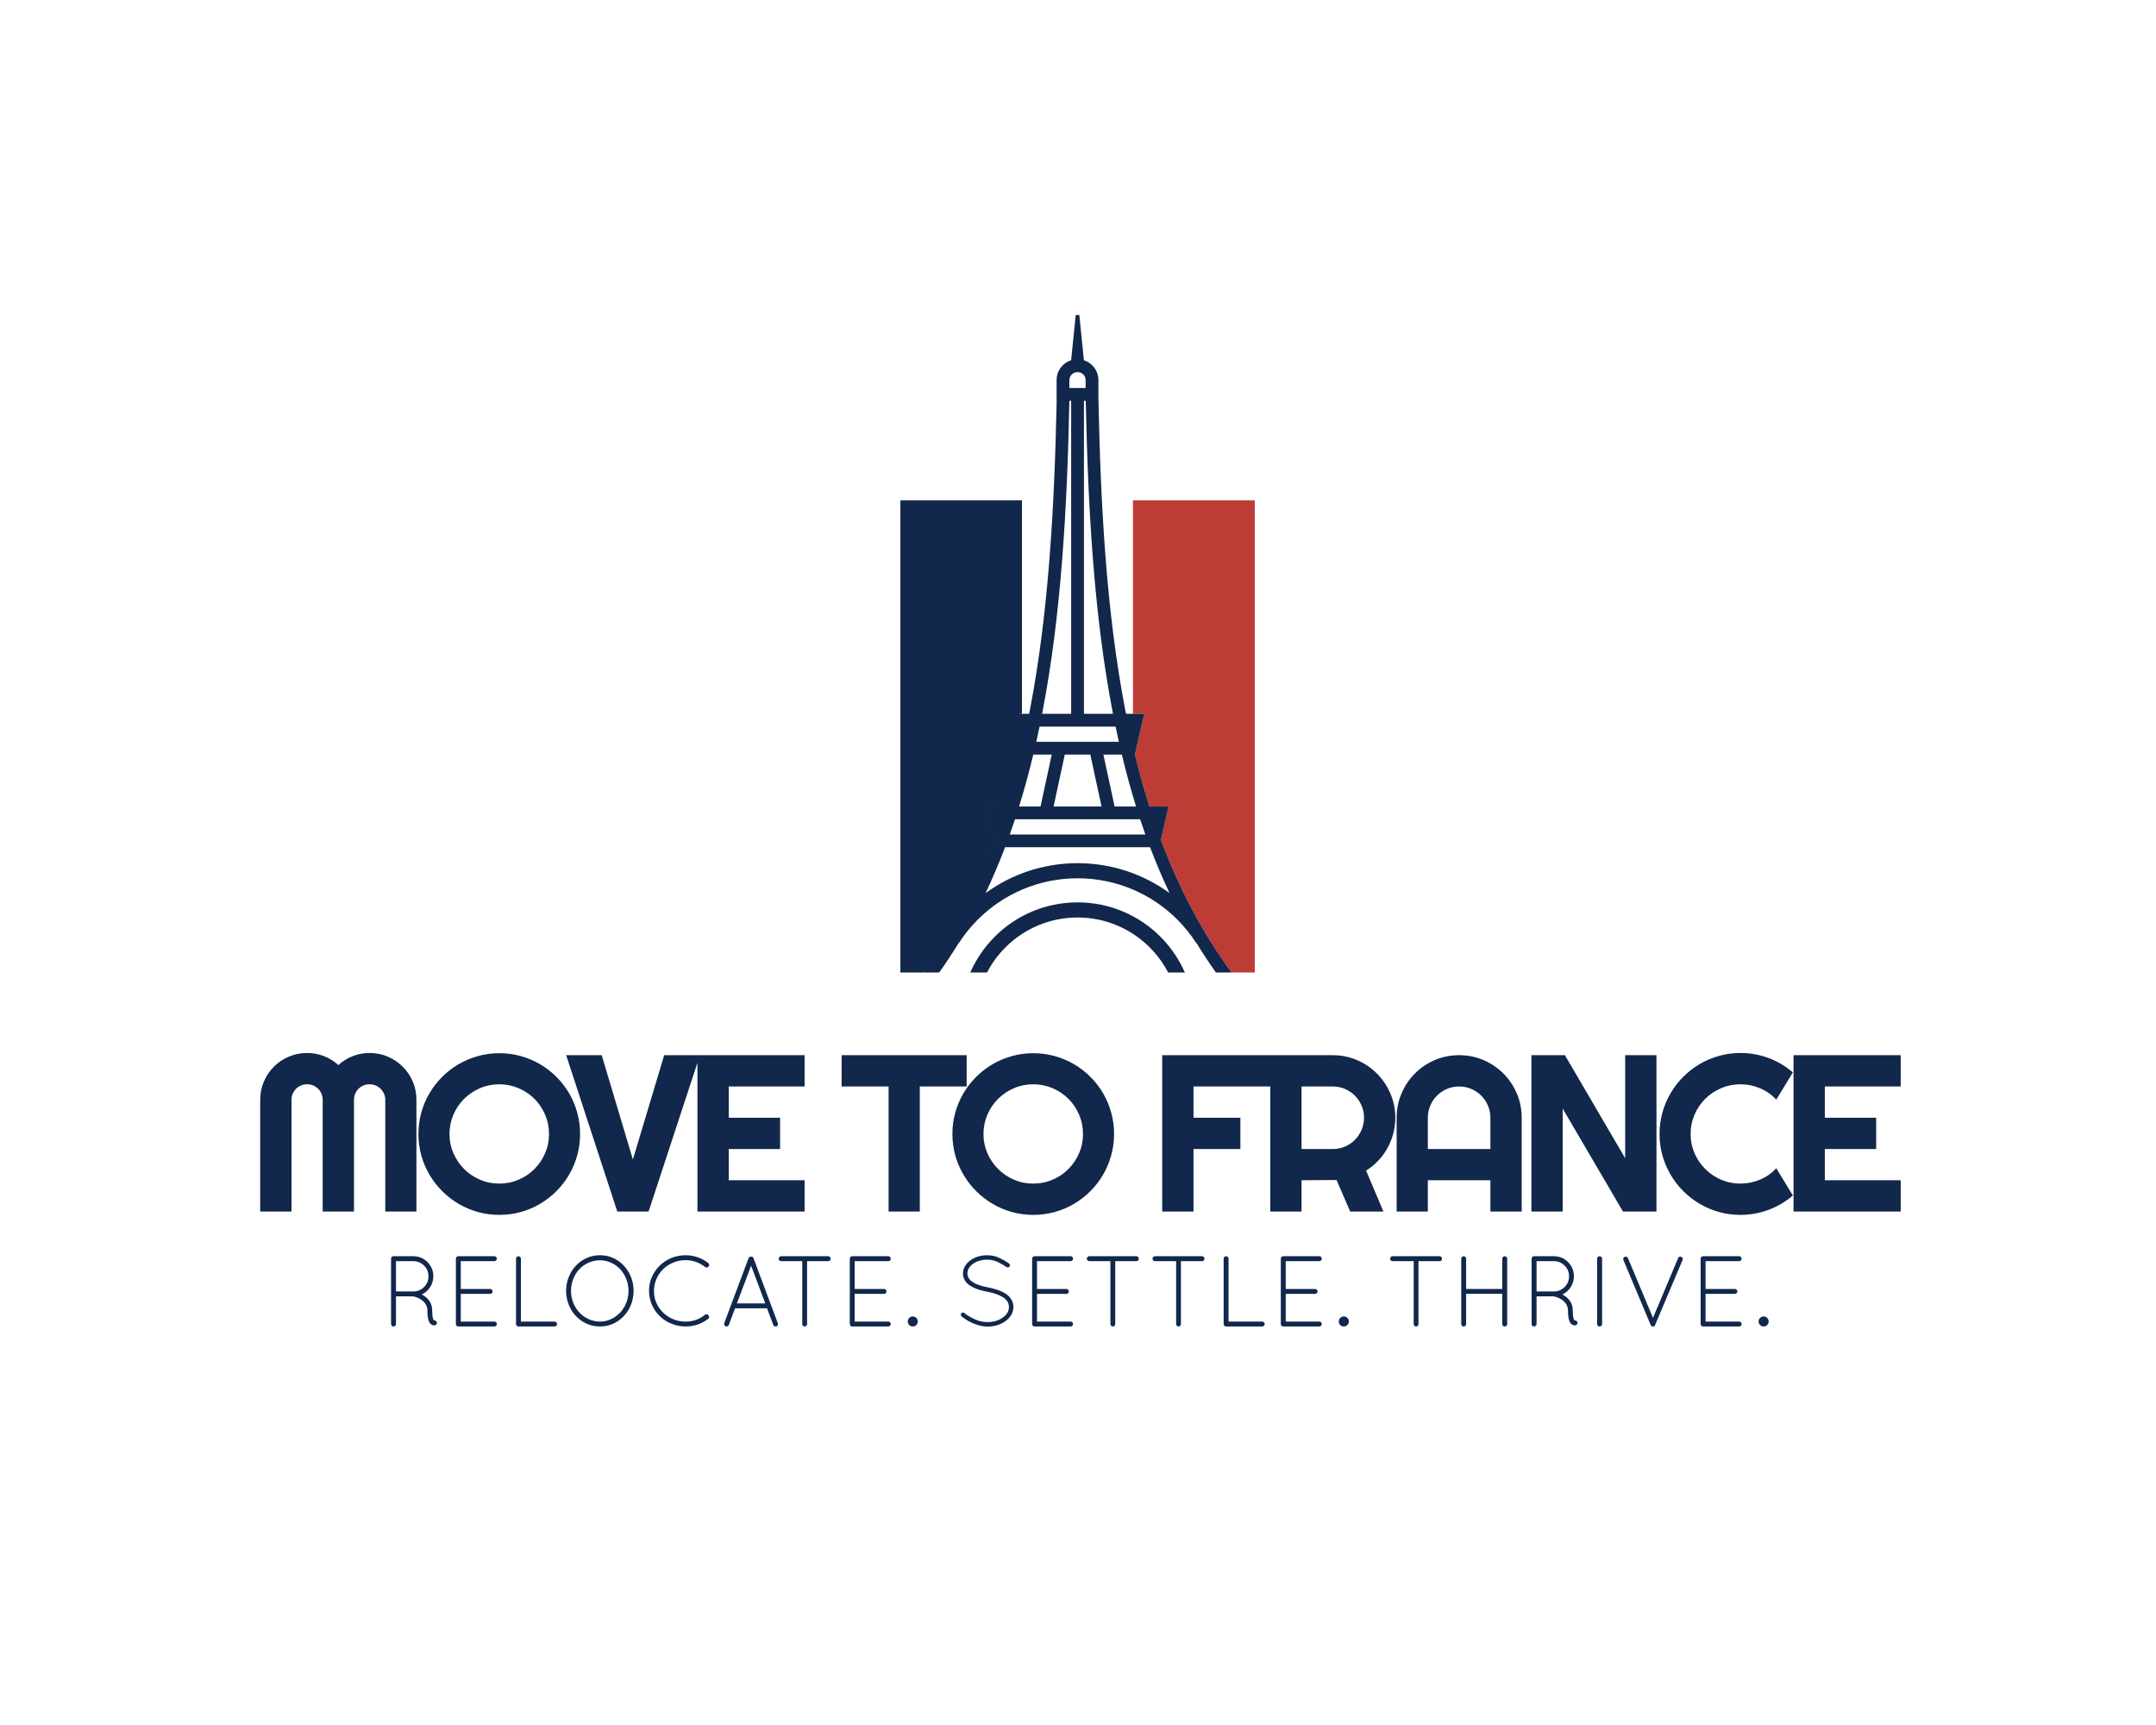
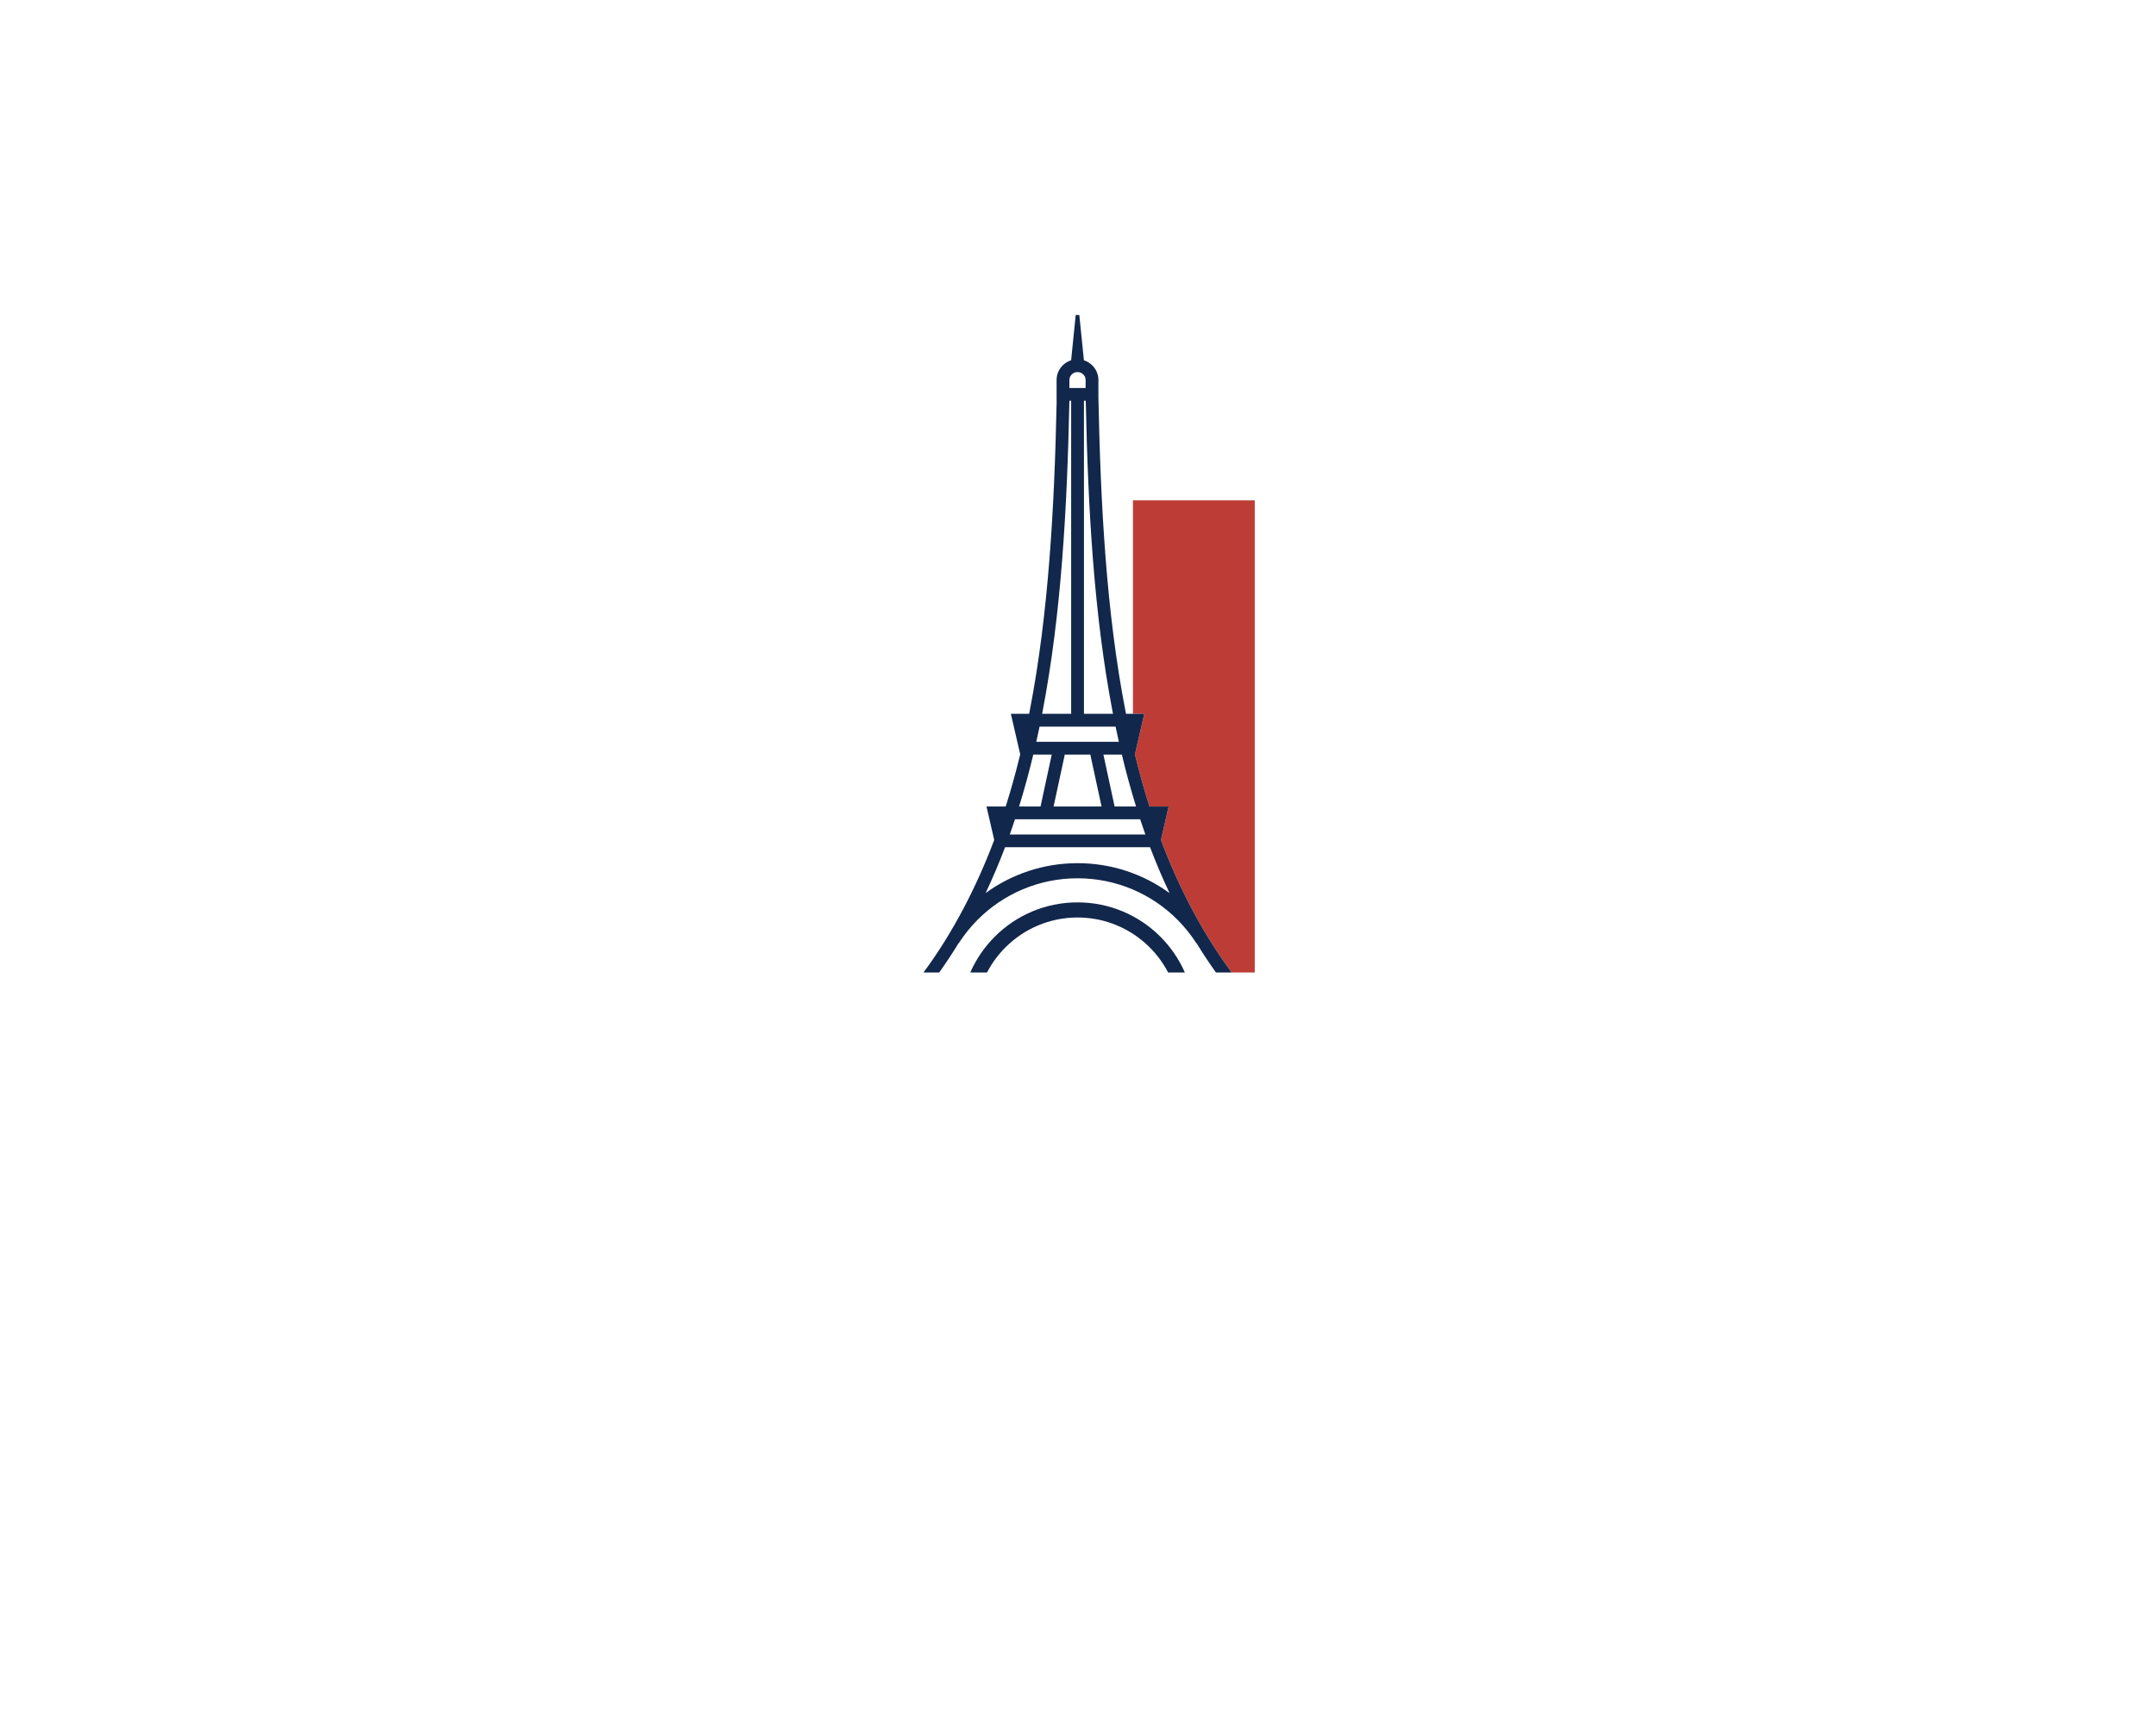
<svg xmlns="http://www.w3.org/2000/svg" version="1.1" width="1280" height="1024" viewBox="0 0 1280 1024" xml:space="preserve">
  <desc>Created with Fabric.js 5.3.0</desc>
  <defs> </defs>
  <g transform="matrix(1 0 0 1 640 512)" id="background-logo">
-     <rect style="stroke: none; stroke-width: 0; stroke-dasharray: none; stroke-linecap: butt; stroke-dashoffset: 0; stroke-linejoin: miter; stroke-miterlimit: 4; fill: rgb(255,255,255); fill-opacity: 0; fill-rule: nonzero; opacity: 1;" paint-order="stroke" x="-640" y="-512" rx="0" ry="0" width="1280" height="1024" />
-   </g>
+     </g>
  <g transform="matrix(1.921 0 0 1.921 639.746 382.139)" id="logo-logo">
    <g style="" paint-order="stroke">
      <g transform="matrix(0.395 0 0 -0.395 -35.973 28.645)">
-         <path style="stroke: none; stroke-width: 1; stroke-dasharray: none; stroke-linecap: butt; stroke-dashoffset: 0; stroke-linejoin: miter; stroke-miterlimit: 4; fill: rgb(17,39,75); fill-rule: nonzero; opacity: 1;" paint-order="stroke" transform=" translate(-42.577, 184.691)" d="M 0 0 L 90.142 0 L 90.142 -5.498 L 90.142 -10.006 L 90.142 -166.988 L 82.374 -167.584 L 89.319 -198.651 C 85.946 -212.513 82.176 -226.913 77.98 -240.207 L 62.844 -239.896 L 68.91 -265.634 C 55.389 -301.748 38.976 -339.222 13.067 -369.382 L -4.989 -369.382 L -4.989 0 Z" stroke-linecap="round" />
-       </g>
+         </g>
      <g transform="matrix(0.395 0 0 -0.395 35.939 28.645)">
        <path style="stroke: none; stroke-width: 1; stroke-dasharray: none; stroke-linecap: butt; stroke-dashoffset: 0; stroke-linejoin: miter; stroke-miterlimit: 4; fill: rgb(189,61,54); fill-rule: evenodd; opacity: 1;" paint-order="stroke" transform=" translate(-47.651, 184.691)" d="M 0 0 L 95.301 0 L 95.301 -369.382 L 77.244 -369.382 C 54.113 -338.229 35.433 -301.918 21.883 -265.662 L 27.893 -239.471 L 12.869 -239.471 C 8.646 -226.176 4.875 -212.598 1.53 -198.736 L 8.815 -166.988 L 0 -166.988 Z" stroke-linecap="round" />
      </g>
      <g transform="matrix(0.395 0 0 -0.395 -0 -0)">
        <path style="stroke: none; stroke-width: 1; stroke-dasharray: none; stroke-linecap: butt; stroke-dashoffset: 0; stroke-linejoin: miter; stroke-miterlimit: 4; fill: rgb(17,39,75); fill-rule: nonzero; opacity: 1;" paint-order="stroke" transform=" translate(1.421085e-14, -202.338)" d="M 0 0 C 25.285 0 48.188 -10.232 64.771 -26.815 C 72.794 -34.837 79.342 -44.361 83.962 -54.878 L 70.866 -54.878 C 67.067 -47.594 62.192 -40.932 56.409 -35.178 C 41.98 -20.749 22.025 -11.82 0 -11.82 C -22.025 -11.82 -41.981 -20.749 -56.409 -35.178 C -62.192 -40.932 -67.068 -47.594 -70.866 -54.878 L -83.963 -54.878 C -79.342 -44.361 -72.794 -34.837 -64.771 -26.815 C -48.218 -10.232 -25.313 0 0 0 M 29.735 137.509 L -29.735 137.509 C -30.586 133.541 -31.437 129.572 -32.315 125.604 L 32.314 125.604 C 31.407 129.572 30.558 133.541 29.735 137.509 M 4.989 147.516 L 27.723 147.516 L 27.496 148.649 C 12.813 224.873 8.163 307.701 6.406 392.4 L 4.989 392.4 Z M -27.723 147.516 L -5.018 147.516 L -5.018 392.4 L -6.406 392.4 C -8.164 307.701 -12.813 224.873 -27.524 148.649 Z M 48.954 65.027 L -48.954 65.027 C -50.287 61.03 -51.647 57.062 -53.036 53.122 L 53.036 53.122 C 51.618 57.062 50.258 61.03 48.954 65.027 M 56.721 43.144 L -56.722 43.144 C -61.37 30.898 -66.444 18.907 -71.972 7.257 C -51.789 21.969 -26.901 30.671 0 30.671 C 26.9 30.671 51.789 21.969 71.972 7.257 C 66.444 18.907 61.37 30.898 56.721 43.144 M -64.971 75.033 L -56.211 75.033 C -52.016 88.328 -48.246 101.906 -44.873 115.768 L -52.187 147.516 L -45.894 147.516 L -37.899 147.516 C -37.701 148.508 -37.503 149.528 -37.304 150.521 C -22.734 226.12 -18.113 308.297 -16.356 392.4 L -16.413 392.4 L -16.413 408.643 C -16.413 413.094 -14.57 417.146 -11.65 420.095 C -9.808 421.909 -7.568 423.298 -5.046 424.092 L -1.446 459.553 L 1.36 459.553 L 4.96 424.092 C 7.455 423.298 9.723 421.909 11.537 420.095 C 14.484 417.146 16.299 413.094 16.299 408.643 L 16.299 395.207 C 18 310.139 22.563 226.942 37.304 150.521 C 37.502 149.528 37.7 148.508 37.899 147.516 L 52.157 147.516 L 44.872 115.768 C 48.217 101.906 51.987 88.328 56.211 75.033 L 71.234 75.033 L 65.225 48.842 C 78.774 12.586 97.455 -23.726 120.586 -54.878 L 108.283 -54.878 C 102.926 -47.395 97.88 -39.713 93.062 -31.861 L 92.892 -31.861 C 88.61 -25.228 83.65 -19.077 78.095 -13.492 C 58.11 6.492 30.501 18.851 0 18.851 C -30.501 18.851 -58.11 6.492 -78.095 -13.492 C -83.65 -19.077 -88.64 -25.228 -92.92 -31.861 L -93.09 -31.861 C -97.881 -39.713 -102.926 -47.395 -108.284 -54.878 L -120.586 -54.878 C -97.54 -23.811 -78.747 12.699 -65.226 48.842 L -71.264 75.033 z M -28.971 75.033 L -20.211 115.626 L -34.64 115.626 C -37.956 101.821 -41.642 88.3 -45.751 75.033 Z M 18.765 75.033 L 9.978 115.626 L -10.007 115.626 L -18.766 75.033 z M 20.211 115.626 L 28.97 75.033 L 45.751 75.033 C 41.641 88.3 37.928 101.821 34.64 115.626 Z M -6.406 402.406 L 6.293 402.406 L 6.293 408.643 C 6.293 410.344 5.612 411.902 4.479 413.008 C 3.345 414.143 1.785 414.851 0.085 414.851 L -0.198 414.851 C -1.899 414.851 -3.458 414.143 -4.564 413.008 C -5.698 411.902 -6.406 410.344 -6.406 408.643 z" stroke-linecap="round" />
      </g>
    </g>
  </g>
  <g transform="matrix(1.921 0 0 1.921 641.454 673.13)" id="text-logo">
    <g style="" paint-order="stroke">
      <g transform="matrix(1 0 0 1 0 0)" id="text-logo-path-0">
-         <path style="stroke: none; stroke-width: 0; stroke-dasharray: none; stroke-linecap: butt; stroke-dashoffset: 0; stroke-linejoin: miter; stroke-miterlimit: 4; fill: rgb(17,39,75); fill-rule: nonzero; opacity: 1;" paint-order="stroke" transform=" translate(-257.64, 23.975)" d="M 52.42 -34.5 L 52.42 0 L 42.79 0 L 42.79 -34.5 Q 42.79 -35.51 42.4 -36.39 Q 42.01 -37.26 41.36 -37.92 Q 40.7 -38.58 39.82 -38.95 Q 38.95 -39.32 37.94 -39.32 L 37.94 -39.32 Q 36.93 -39.32 36.05 -38.95 Q 35.17 -38.58 34.52 -37.92 Q 33.86 -37.26 33.49 -36.39 Q 33.12 -35.51 33.12 -34.5 L 33.12 -34.5 L 33.12 0 L 23.45 0 L 23.45 -34.5 Q 23.45 -35.51 23.08 -36.39 Q 22.71 -37.26 22.05 -37.92 Q 21.39 -38.58 20.52 -38.95 Q 19.64 -39.32 18.63 -39.32 L 18.63 -39.32 Q 17.62 -39.32 16.74 -38.95 Q 15.87 -38.58 15.21 -37.92 Q 14.55 -37.26 14.18 -36.39 Q 13.81 -35.51 13.81 -34.5 L 13.81 -34.5 L 13.81 0 L 4.14 0 L 4.14 -34.5 Q 4.14 -37.5 5.27 -40.14 Q 6.4 -42.79 8.37 -44.76 Q 10.34 -46.73 12.99 -47.86 Q 15.63 -48.99 18.63 -48.99 L 18.63 -48.99 Q 21.33 -48.99 23.82 -48.03 Q 26.31 -47.07 28.3 -45.25 L 28.3 -45.25 Q 30.29 -47.07 32.76 -48.03 Q 35.24 -48.99 37.94 -48.99 L 37.94 -48.99 Q 40.94 -48.99 43.58 -47.86 Q 46.22 -46.73 48.2 -44.76 Q 50.17 -42.79 51.3 -40.14 Q 52.42 -37.5 52.42 -34.5 L 52.42 -34.5 Z M 103 -23.95 L 103 -23.95 Q 103 -20.52 102.11 -17.33 Q 101.22 -14.15 99.6 -11.37 Q 97.98 -8.59 95.69 -6.3 Q 93.4 -4.01 90.64 -2.38 Q 87.88 -0.74 84.68 0.15 Q 81.47 1.04 78.04 1.04 L 78.04 1.04 Q 74.6 1.04 71.42 0.15 Q 68.23 -0.74 65.45 -2.38 Q 62.67 -4.01 60.38 -6.3 Q 58.09 -8.59 56.46 -11.37 Q 54.82 -14.15 53.93 -17.33 Q 53.04 -20.52 53.04 -23.95 L 53.04 -23.95 Q 53.04 -27.39 53.93 -30.59 Q 54.82 -33.79 56.46 -36.56 Q 58.09 -39.32 60.38 -41.61 Q 62.67 -43.9 65.45 -45.52 Q 68.23 -47.13 71.42 -48.03 Q 74.6 -48.92 78.04 -48.92 L 78.04 -48.92 Q 81.47 -48.92 84.68 -48.03 Q 87.88 -47.13 90.64 -45.52 Q 93.4 -43.9 95.69 -41.61 Q 97.98 -39.32 99.6 -36.56 Q 101.22 -33.79 102.11 -30.59 Q 103 -27.39 103 -23.95 Z M 93.4 -23.95 L 93.4 -23.95 Q 93.4 -27.12 92.19 -29.93 Q 90.98 -32.75 88.9 -34.82 Q 86.83 -36.89 84.02 -38.1 Q 81.2 -39.32 78.04 -39.32 L 78.04 -39.32 Q 74.84 -39.32 72.04 -38.1 Q 69.24 -36.89 67.16 -34.82 Q 65.07 -32.75 63.85 -29.93 Q 62.64 -27.12 62.64 -23.95 L 62.64 -23.95 Q 62.64 -20.79 63.85 -18.01 Q 65.07 -15.23 67.16 -13.14 Q 69.24 -11.05 72.04 -9.84 Q 74.84 -8.63 78.04 -8.63 L 78.04 -8.63 Q 81.2 -8.63 84.02 -9.84 Q 86.83 -11.05 88.9 -13.14 Q 90.98 -15.23 92.19 -18.01 Q 93.4 -20.79 93.4 -23.95 Z M 128.99 -48.31 L 140.04 -48.31 L 124.17 0 L 114.5 0 L 98.7 -48.31 L 109.68 -48.31 L 119.32 -16.07 L 128.99 -48.31 Z M 172.39 -9.67 L 172.39 0 L 139.27 0 L 139.27 -48.31 L 172.39 -48.31 L 172.39 -38.64 L 148.94 -38.64 L 148.94 -28.97 L 164.81 -28.97 L 164.81 -19.31 L 148.94 -19.31 L 148.94 -9.67 L 172.39 -9.67 Z M 207.99 -38.64 L 207.99 0 L 198.35 0 L 198.35 -38.64 L 183.83 -38.64 L 183.83 -48.31 L 222.47 -48.31 L 222.47 -38.64 L 207.99 -38.64 Z M 268.03 -23.95 L 268.03 -23.95 Q 268.03 -20.52 267.14 -17.33 Q 266.25 -14.15 264.63 -11.37 Q 263.01 -8.59 260.72 -6.3 Q 258.43 -4.01 255.67 -2.38 Q 252.91 -0.74 249.71 0.15 Q 246.5 1.04 243.07 1.04 L 243.07 1.04 Q 239.63 1.04 236.45 0.15 Q 233.26 -0.74 230.48 -2.38 Q 227.7 -4.01 225.41 -6.3 Q 223.12 -8.59 221.49 -11.37 Q 219.85 -14.15 218.96 -17.33 Q 218.07 -20.52 218.07 -23.95 L 218.07 -23.95 Q 218.07 -27.39 218.96 -30.59 Q 219.85 -33.79 221.49 -36.56 Q 223.12 -39.32 225.41 -41.61 Q 227.7 -43.9 230.48 -45.52 Q 233.26 -47.13 236.45 -48.03 Q 239.63 -48.92 243.07 -48.92 L 243.07 -48.92 Q 246.5 -48.92 249.71 -48.03 Q 252.91 -47.13 255.67 -45.52 Q 258.43 -43.9 260.72 -41.61 Q 263.01 -39.32 264.63 -36.56 Q 266.25 -33.79 267.14 -30.59 Q 268.03 -27.39 268.03 -23.95 Z M 258.43 -23.95 L 258.43 -23.95 Q 258.43 -27.12 257.22 -29.93 Q 256.01 -32.75 253.93 -34.82 Q 251.86 -36.89 249.05 -38.1 Q 246.23 -39.32 243.07 -39.32 L 243.07 -39.32 Q 239.87 -39.32 237.07 -38.1 Q 234.27 -36.89 232.19 -34.82 Q 230.1 -32.75 228.88 -29.93 Q 227.67 -27.12 227.67 -23.95 L 227.67 -23.95 Q 227.67 -20.79 228.88 -18.01 Q 230.1 -15.23 232.19 -13.14 Q 234.27 -11.05 237.07 -9.84 Q 239.87 -8.63 243.07 -8.63 L 243.07 -8.63 Q 246.23 -8.63 249.05 -9.84 Q 251.86 -11.05 253.93 -13.14 Q 256.01 -15.23 257.22 -18.01 Q 258.43 -20.79 258.43 -23.95 Z M 292.58 -19.31 L 292.58 0 L 282.91 0 L 282.91 -48.31 L 316.73 -48.31 L 316.73 -38.64 L 292.58 -38.64 L 292.58 -28.97 L 307.07 -28.97 L 307.07 -19.31 L 292.58 -19.31 Z M 335.64 -38.64 L 325.97 -38.64 L 325.97 -19.31 L 335.64 -19.31 Q 337.63 -19.31 339.38 -20.06 Q 341.14 -20.82 342.45 -22.14 Q 343.76 -23.45 344.52 -25.22 Q 345.28 -26.99 345.28 -28.97 L 345.28 -28.97 Q 345.28 -30.96 344.52 -32.73 Q 343.76 -34.5 342.45 -35.81 Q 341.14 -37.13 339.38 -37.89 Q 337.63 -38.64 335.64 -38.64 L 335.64 -38.64 Z M 325.97 -9.67 L 325.97 0 L 316.31 0 L 316.31 -48.31 L 335.64 -48.31 Q 338.31 -48.31 340.77 -47.62 Q 343.22 -46.93 345.36 -45.67 Q 347.5 -44.41 349.27 -42.64 Q 351.04 -40.87 352.3 -38.71 Q 353.57 -36.56 354.26 -34.1 Q 354.95 -31.64 354.95 -28.97 L 354.95 -28.97 Q 354.95 -26.48 354.33 -24.12 Q 353.7 -21.76 352.54 -19.64 Q 351.38 -17.52 349.69 -15.73 Q 348.01 -13.95 345.92 -12.63 L 345.92 -12.63 L 351.28 0 L 341 0 L 336.79 -9.74 L 325.97 -9.67 Z M 365 -19.31 L 384.34 -19.31 L 384.34 -28.97 Q 384.34 -30.96 383.58 -32.73 Q 382.82 -34.5 381.51 -35.81 Q 380.19 -37.13 378.42 -37.89 Q 376.66 -38.64 374.67 -38.64 L 374.67 -38.64 Q 372.68 -38.64 370.91 -37.89 Q 369.14 -37.13 367.83 -35.81 Q 366.51 -34.5 365.76 -32.73 Q 365 -30.96 365 -28.97 L 365 -28.97 L 365 -19.31 Z M 394.01 -28.97 L 394.01 0 L 384.34 0 L 384.34 -9.67 L 365 -9.67 L 365 0 L 355.36 0 L 355.36 -28.97 Q 355.36 -32.98 356.88 -36.5 Q 358.39 -40.03 361.01 -42.65 Q 363.62 -45.28 367.14 -46.8 Q 370.66 -48.31 374.67 -48.31 L 374.67 -48.31 Q 378.68 -48.31 382.2 -46.8 Q 385.72 -45.28 388.35 -42.65 Q 390.97 -40.03 392.49 -36.5 Q 394.01 -32.98 394.01 -28.97 L 394.01 -28.97 Z M 435.66 -48.31 L 435.66 0 L 425.31 0 L 406.68 -31.8 L 406.68 0 L 397.01 0 L 397.01 -48.31 L 407.36 -48.31 L 425.99 -16.48 L 425.99 -48.31 L 435.66 -48.31 Z M 472.69 -13.38 L 477.81 -4.95 Q 474.44 -2.06 470.27 -0.51 Q 466.09 1.04 461.61 1.04 L 461.61 1.04 Q 458.17 1.04 454.99 0.15 Q 451.8 -0.74 449.02 -2.38 Q 446.25 -4.01 443.95 -6.3 Q 441.66 -8.59 440.03 -11.37 Q 438.4 -14.15 437.5 -17.33 Q 436.61 -20.52 436.61 -23.95 L 436.61 -23.95 Q 436.61 -27.39 437.5 -30.59 Q 438.4 -33.79 440.03 -36.57 Q 441.66 -39.35 443.95 -41.64 Q 446.25 -43.93 449.02 -45.57 Q 451.8 -47.2 454.99 -48.09 Q 458.17 -48.99 461.61 -48.99 L 461.61 -48.99 Q 466.09 -48.99 470.27 -47.45 Q 474.44 -45.92 477.81 -42.99 L 477.81 -42.99 L 472.69 -34.57 Q 470.57 -36.86 467.67 -38.09 Q 464.78 -39.32 461.61 -39.32 L 461.61 -39.32 Q 458.41 -39.32 455.61 -38.1 Q 452.81 -36.89 450.73 -34.82 Q 448.64 -32.75 447.42 -29.93 Q 446.21 -27.12 446.21 -23.95 L 446.21 -23.95 Q 446.21 -20.79 447.42 -18.01 Q 448.64 -15.23 450.73 -13.14 Q 452.81 -11.05 455.61 -9.84 Q 458.41 -8.63 461.61 -8.63 L 461.61 -8.63 Q 464.78 -8.63 467.67 -9.85 Q 470.57 -11.08 472.69 -13.38 L 472.69 -13.38 Z M 511.14 -9.67 L 511.14 0 L 478.02 0 L 478.02 -48.31 L 511.14 -48.31 L 511.14 -38.64 L 487.69 -38.64 L 487.69 -28.97 L 503.56 -28.97 L 503.56 -19.31 L 487.69 -19.31 L 487.69 -9.67 L 511.14 -9.67 Z" stroke-linecap="round" />
-       </g>
+         </g>
    </g>
  </g>
  <g transform="matrix(1.921 0 0 1.921 641.104 766.315)" id="tagline-11ca4120-0352-4ea3-bc8e-cd9db069c4e6-logo">
    <g style="" paint-order="stroke">
      <g transform="matrix(1 0 0 1 -5.684342e-14 0)" id="tagline-11ca4120-0352-4ea3-bc8e-cd9db069c4e6-logo-path-0">
-         <path style="stroke: none; stroke-width: 0; stroke-dasharray: none; stroke-linecap: butt; stroke-dashoffset: 0; stroke-linejoin: miter; stroke-miterlimit: 4; fill: rgb(17,39,75); fill-rule: nonzero; opacity: 1;" paint-order="stroke" transform=" translate(-215.664, 10.99)" d="M 2.79 -20.95 L 2.79 -0.74 C 2.79 -0.33 3.12 0 3.53 0 C 3.97 0 4.31 -0.33 4.31 -0.74 L 4.31 -9.32 L 9.58 -9.32 C 9.6 -9.32 9.66 -9.29 9.73 -9.26 C 10.29 -9.19 11.4 -8.79 12.25 -8.19 C 13.43 -7.31 14.02 -6.22 14.02 -4.9 C 14.02 -3.25 14.21 -2.07 14.61 -1.33 C 14.92 -0.71 15.53 -0.35 16 -0.35 L 16.06 -0.35 C 16.21 -0.35 16.41 -0.38 16.42 -0.38 C 16.83 -0.51 17.03 -0.94 16.92 -1.36 C 16.8 -1.71 16.45 -1.91 16.09 -1.86 C 15.95 -2 15.85 -2.18 15.77 -2.39 C 15.59 -2.95 15.5 -3.8 15.5 -4.9 C 15.5 -6.04 15.23 -7.01 14.67 -7.83 C 14.11 -8.63 13.41 -9.26 12.58 -9.73 C 12.47 -9.76 12.35 -9.84 12.28 -9.88 C 13.35 -10.38 14.21 -11.14 14.86 -12.15 C 15.52 -13.17 15.85 -14.27 15.85 -15.5 C 15.85 -17.21 15.24 -18.68 14.05 -19.89 C 12.84 -21.1 11.38 -21.71 9.67 -21.71 L 3.63 -21.71 L 3.53 -21.71 L 3.47 -21.71 C 3.09 -21.69 2.79 -21.33 2.79 -20.95 Z M 4.31 -10.82 L 4.31 -20.18 L 9.67 -20.18 C 10.96 -20.18 12.06 -19.72 12.99 -18.81 C 13.9 -17.91 14.35 -16.8 14.35 -15.5 C 14.35 -14.23 13.91 -13.14 13.02 -12.23 C 12.12 -11.32 11.05 -10.85 9.79 -10.82 L 9.52 -10.82 Z M 22.82 -20.95 L 22.82 -0.74 C 22.82 -0.33 23.12 -0.05 23.5 0 L 23.56 0 L 23.65 0 L 34.71 0 C 35.14 0 35.47 -0.32 35.47 -0.74 C 35.47 -1.18 35.15 -1.51 34.71 -1.51 L 24.33 -1.51 L 24.33 -10.08 L 33.41 -10.08 C 33.82 -10.08 34.17 -10.41 34.17 -10.82 C 34.17 -11.25 33.84 -11.59 33.41 -11.59 L 24.33 -11.59 L 24.33 -20.18 L 34.71 -20.18 C 35.15 -20.18 35.47 -20.51 35.47 -20.95 C 35.47 -21.37 35.14 -21.71 34.71 -21.71 L 23.62 -21.71 L 23.56 -21.71 C 23.15 -21.71 22.82 -21.36 22.82 -20.95 Z M 41.41 -20.95 L 41.41 -0.74 C 41.41 -0.33 41.74 0 42.15 0 L 42.21 0 L 53.31 0 C 53.75 0 54.09 -0.33 54.09 -0.74 C 54.09 -1.18 53.75 -1.51 53.31 -1.51 L 42.92 -1.51 L 42.92 -20.95 C 42.92 -21.36 42.59 -21.71 42.15 -21.71 C 41.74 -21.71 41.41 -21.36 41.41 -20.95 Z M 56.88 -11 C 56.9 -9.01 57.37 -7.16 58.29 -5.48 C 59.21 -3.8 60.47 -2.47 62.08 -1.48 C 63.68 -0.5 65.44 0 67.36 0 C 69.25 0 71.01 -0.5 72.6 -1.48 C 74.19 -2.47 75.43 -3.8 76.35 -5.48 C 77.27 -7.16 77.73 -9.01 77.74 -11 C 77.73 -13 77.27 -14.85 76.35 -16.53 C 75.43 -18.21 74.19 -19.56 72.6 -20.54 C 71.01 -21.52 69.25 -22.01 67.36 -22.01 C 65.44 -22.01 63.68 -21.52 62.08 -20.54 C 60.47 -19.56 59.21 -18.21 58.29 -16.53 C 57.37 -14.85 56.9 -13 56.88 -11 Z M 58.4 -11 C 58.4 -13.62 59.43 -16.09 61.03 -17.76 C 62.64 -19.42 64.94 -20.46 67.36 -20.46 C 69.72 -20.46 71.96 -19.42 73.55 -17.76 C 75.14 -16.09 76.17 -13.62 76.18 -11 C 76.17 -9.26 75.77 -7.67 74.97 -6.22 C 74.17 -4.75 73.08 -3.6 71.73 -2.77 C 70.39 -1.94 68.92 -1.51 67.36 -1.51 C 64.94 -1.51 62.64 -2.57 61.03 -4.27 C 59.43 -5.95 58.4 -8.4 58.4 -11 Z M 82.52 -10.94 C 82.52 -9.46 82.82 -8.04 83.41 -6.69 C 84 -5.34 84.8 -4.18 85.82 -3.21 C 86.81 -2.23 88.01 -1.45 89.4 -0.88 C 90.8 -0.29 92.26 0 93.79 0 C 96.41 0 98.76 -0.79 100.8 -2.36 C 101.15 -2.6 101.19 -3.18 100.89 -3.44 C 100.69 -3.8 100.18 -3.88 99.8 -3.63 C 98.14 -2.23 96.14 -1.51 93.79 -1.51 C 92.02 -1.51 90.39 -1.94 88.89 -2.79 C 87.39 -3.63 86.19 -4.78 85.33 -6.24 C 84.47 -7.67 84.03 -9.25 84.03 -10.94 C 84.03 -13.55 85.13 -16.01 86.87 -17.71 C 88.62 -19.41 91.13 -20.5 93.79 -20.5 C 96.02 -20.5 98.03 -19.78 99.86 -18.38 C 100.16 -18.12 100.68 -18.18 100.92 -18.54 C 101.21 -18.8 101.15 -19.36 100.8 -19.62 C 98.73 -21.21 96.38 -22.01 93.79 -22.01 C 91.75 -21.99 89.86 -21.51 88.13 -20.53 C 86.39 -19.54 85.03 -18.21 84.03 -16.51 C 83.01 -14.82 82.52 -12.96 82.52 -10.94 Z M 113.29 -21.15 L 105.76 -1.03 C 105.62 -0.65 105.82 -0.2 106.19 -0.03 C 106.25 -0.03 106.42 0 106.47 0 C 106.81 0 107.04 -0.17 107.18 -0.5 L 109.1 -5.62 L 118.98 -5.62 L 120.91 -0.5 C 121.03 -0.2 121.33 0 121.62 0 C 121.68 0 121.83 -0.03 121.91 -0.03 C 122.28 -0.17 122.48 -0.65 122.31 -1.03 L 114.78 -21.15 C 114.67 -21.45 114.43 -21.6 114.04 -21.6 C 113.73 -21.6 113.41 -21.4 113.29 -21.15 Z M 109.66 -7.13 L 114.07 -18.78 L 118.44 -7.13 Z M 122.58 -20.95 C 122.58 -20.51 122.93 -20.18 123.33 -20.18 L 129.87 -20.18 L 129.87 -0.74 C 129.87 -0.33 130.21 0 130.61 0 C 131.02 0 131.36 -0.33 131.36 -0.74 L 131.36 -20.18 L 137.9 -20.18 C 138.3 -20.18 138.64 -20.51 138.64 -20.95 C 138.64 -21.36 138.3 -21.71 137.9 -21.71 L 123.33 -21.71 C 122.93 -21.71 122.58 -21.36 122.58 -20.95 Z M 144.56 -20.95 L 144.56 -0.74 C 144.56 -0.33 144.86 -0.05 145.24 0 L 145.3 0 L 145.39 0 L 156.46 0 C 156.88 0 157.22 -0.32 157.22 -0.74 C 157.22 -1.18 156.9 -1.51 156.46 -1.51 L 146.07 -1.51 L 146.07 -10.08 L 155.16 -10.08 C 155.57 -10.08 155.91 -10.41 155.91 -10.82 C 155.91 -11.25 155.58 -11.59 155.16 -11.59 L 146.07 -11.59 L 146.07 -20.18 L 156.46 -20.18 C 156.9 -20.18 157.22 -20.51 157.22 -20.95 C 157.22 -21.37 156.88 -21.71 156.46 -21.71 L 145.36 -21.71 L 145.3 -21.71 C 144.89 -21.71 144.56 -21.36 144.56 -20.95 Z M 162.93 -0.45 L 162.93 -0.45 C 163.52 0.15 164.52 0.15 165.12 -0.45 C 165.73 -1.04 165.73 -2.04 165.12 -2.65 C 164.52 -3.25 163.52 -3.25 162.93 -2.65 C 162.32 -2.04 162.32 -1.04 162.93 -0.45 Z M 179.12 -3.1 C 179.8 -2.56 180.53 -2.07 181.27 -1.65 C 182.01 -1.23 182.9 -0.85 183.96 -0.5 C 185.02 -0.15 186.07 0.02 187.11 0.03 C 189.27 0.03 191.14 -0.54 192.7 -1.68 C 194.21 -2.77 195.13 -4.31 195.13 -6.01 C 195.13 -7.7 194.22 -9.16 192.76 -10.11 C 191.45 -10.97 189.61 -11.64 187.23 -12.09 L 187.17 -12.09 C 185.08 -12.5 183.54 -13.05 182.52 -13.73 C 181.48 -14.44 180.93 -15.32 180.9 -16.36 C 180.9 -17.51 181.48 -18.51 182.61 -19.34 C 183.84 -20.21 185.31 -20.65 187.05 -20.65 C 188.19 -20.65 189.24 -20.42 190.32 -19.9 C 190.85 -19.65 191.3 -19.41 191.65 -19.21 C 192 -19 192.44 -18.71 193 -18.35 C 193.3 -18.15 193.76 -18.24 193.94 -18.54 C 194.13 -18.89 194.04 -19.27 193.74 -19.5 C 193.15 -19.87 192.68 -20.18 192.33 -20.39 C 191.97 -20.6 191.48 -20.86 190.88 -21.15 C 189.65 -21.74 188.4 -22.01 187.05 -22.01 C 184.99 -22.01 183.25 -21.48 181.81 -20.43 C 180.4 -19.41 179.54 -17.95 179.54 -16.36 C 179.54 -14.8 180.39 -13.47 181.78 -12.58 C 182.96 -11.79 184.67 -11.19 186.9 -10.76 L 186.96 -10.76 C 189.15 -10.34 190.83 -9.75 191.98 -8.99 C 193.15 -8.19 193.74 -7.21 193.74 -6.01 C 193.74 -4.75 193.12 -3.68 191.88 -2.79 C 190.58 -1.83 188.99 -1.36 187.11 -1.36 L 187.03 -1.36 C 185.78 -1.36 184.54 -1.63 183.3 -2.18 C 182.04 -2.72 180.93 -3.38 179.98 -4.15 C 179.72 -4.39 179.25 -4.36 179.01 -4.06 C 178.79 -3.8 178.86 -3.35 179.12 -3.1 Z M 200.91 -20.95 L 200.91 -0.74 C 200.91 -0.33 201.21 -0.05 201.59 0 L 201.65 0 L 201.74 0 L 212.8 0 C 213.23 0 213.56 -0.32 213.56 -0.74 C 213.56 -1.18 213.24 -1.51 212.8 -1.51 L 202.42 -1.51 L 202.42 -10.08 L 211.5 -10.08 C 211.91 -10.08 212.26 -10.41 212.26 -10.82 C 212.26 -11.25 211.92 -11.59 211.5 -11.59 L 202.42 -11.59 L 202.42 -20.18 L 212.8 -20.18 C 213.24 -20.18 213.56 -20.51 213.56 -20.95 C 213.56 -21.37 213.23 -21.71 212.8 -21.71 L 201.71 -21.71 L 201.65 -21.71 C 201.24 -21.71 200.91 -21.36 200.91 -20.95 Z M 217.82 -20.95 C 217.82 -20.51 218.17 -20.18 218.57 -20.18 L 225.11 -20.18 L 225.11 -0.74 C 225.11 -0.33 225.45 0 225.86 0 C 226.26 0 226.6 -0.33 226.6 -0.74 L 226.6 -20.18 L 233.14 -20.18 C 233.54 -20.18 233.88 -20.51 233.88 -20.95 C 233.88 -21.36 233.54 -21.71 233.14 -21.71 L 218.57 -21.71 C 218.17 -21.71 217.82 -21.36 217.82 -20.95 Z M 238.12 -20.95 C 238.12 -20.51 238.47 -20.18 238.88 -20.18 L 245.42 -20.18 L 245.42 -0.74 C 245.42 -0.33 245.75 0 246.16 0 C 246.57 0 246.9 -0.33 246.9 -0.74 L 246.9 -20.18 L 253.44 -20.18 C 253.85 -20.18 254.18 -20.51 254.18 -20.95 C 254.18 -21.36 253.85 -21.71 253.44 -21.71 L 238.88 -21.71 C 238.47 -21.71 238.12 -21.36 238.12 -20.95 Z M 260.1 -20.95 L 260.1 -0.74 C 260.1 -0.33 260.44 0 260.85 0 L 260.91 0 L 272 0 C 272.44 0 272.79 -0.33 272.79 -0.74 C 272.79 -1.18 272.44 -1.51 272 -1.51 L 261.62 -1.51 L 261.62 -20.95 C 261.62 -21.36 261.29 -21.71 260.85 -21.71 C 260.44 -21.71 260.1 -21.36 260.1 -20.95 Z M 277.77 -20.95 L 277.77 -0.74 C 277.77 -0.33 278.08 -0.05 278.46 0 L 278.52 0 L 278.61 0 L 289.67 0 C 290.1 0 290.43 -0.32 290.43 -0.74 C 290.43 -1.18 290.11 -1.51 289.67 -1.51 L 279.29 -1.51 L 279.29 -10.08 L 288.37 -10.08 C 288.78 -10.08 289.13 -10.41 289.13 -10.82 C 289.13 -11.25 288.79 -11.59 288.37 -11.59 L 279.29 -11.59 L 279.29 -20.18 L 289.67 -20.18 C 290.11 -20.18 290.43 -20.51 290.43 -20.95 C 290.43 -21.37 290.1 -21.71 289.67 -21.71 L 278.58 -21.71 L 278.52 -21.71 C 278.11 -21.71 277.77 -21.36 277.77 -20.95 Z M 296.14 -0.45 L 296.14 -0.45 C 296.73 0.15 297.73 0.15 298.34 -0.45 C 298.94 -1.04 298.94 -2.04 298.34 -2.65 C 297.73 -3.25 296.73 -3.25 296.14 -2.65 C 295.53 -2.04 295.53 -1.04 296.14 -0.45 Z M 311.54 -20.95 C 311.54 -20.51 311.89 -20.18 312.3 -20.18 L 318.84 -20.18 L 318.84 -0.74 C 318.84 -0.33 319.17 0 319.58 0 C 319.99 0 320.32 -0.33 320.32 -0.74 L 320.32 -20.18 L 326.86 -20.18 C 327.27 -20.18 327.6 -20.51 327.6 -20.95 C 327.6 -21.36 327.27 -21.71 326.86 -21.71 L 312.3 -21.71 C 311.89 -21.71 311.54 -21.36 311.54 -20.95 Z M 333.53 -20.95 L 333.53 -0.74 C 333.53 -0.33 333.86 0 334.27 0 C 334.71 0 335.04 -0.33 335.04 -0.74 L 335.04 -10.11 L 346.21 -10.11 L 346.21 -0.74 C 346.21 -0.33 346.55 0 346.95 0 C 347.39 0 347.73 -0.33 347.73 -0.74 L 347.73 -20.95 C 347.73 -21.36 347.39 -21.71 346.95 -21.71 C 346.55 -21.71 346.21 -21.36 346.21 -20.95 L 346.21 -11.59 L 335.04 -11.59 L 335.04 -20.95 C 335.04 -21.36 334.71 -21.71 334.27 -21.71 C 333.86 -21.71 333.53 -21.36 333.53 -20.95 Z M 355.28 -20.95 L 355.28 -0.74 C 355.28 -0.33 355.62 0 356.03 0 C 356.47 0 356.81 -0.33 356.81 -0.74 L 356.81 -9.32 L 362.08 -9.32 C 362.1 -9.32 362.16 -9.29 362.23 -9.26 C 362.79 -9.19 363.9 -8.79 364.75 -8.19 C 365.93 -7.31 366.52 -6.22 366.52 -4.9 C 366.52 -3.25 366.71 -2.07 367.11 -1.33 C 367.42 -0.71 368.03 -0.35 368.5 -0.35 L 368.56 -0.35 C 368.71 -0.35 368.91 -0.38 368.92 -0.38 C 369.33 -0.51 369.53 -0.94 369.42 -1.36 C 369.3 -1.71 368.95 -1.91 368.59 -1.86 C 368.45 -2 368.35 -2.18 368.27 -2.39 C 368.09 -2.95 368 -3.8 368 -4.9 C 368 -6.04 367.73 -7.01 367.17 -7.83 C 366.61 -8.63 365.91 -9.26 365.08 -9.73 C 364.97 -9.76 364.85 -9.84 364.78 -9.88 C 365.85 -10.38 366.71 -11.14 367.36 -12.15 C 368.01 -13.17 368.35 -14.27 368.35 -15.5 C 368.35 -17.21 367.74 -18.68 366.55 -19.89 C 365.34 -21.1 363.88 -21.71 362.17 -21.71 L 356.13 -21.71 L 356.03 -21.71 L 355.97 -21.71 C 355.59 -21.69 355.28 -21.33 355.28 -20.95 Z M 356.81 -10.82 L 356.81 -20.18 L 362.17 -20.18 C 363.46 -20.18 364.56 -19.72 365.49 -18.81 C 366.4 -17.91 366.85 -16.8 366.85 -15.5 C 366.85 -14.23 366.41 -13.14 365.52 -12.23 C 364.62 -11.32 363.55 -10.85 362.29 -10.82 L 362.02 -10.82 Z M 375.53 -20.95 L 375.53 -0.74 C 375.53 -0.33 375.86 0 376.27 0 C 376.71 0 377.06 -0.33 377.06 -0.74 L 377.06 -20.95 C 377.06 -21.36 376.71 -21.71 376.27 -21.71 C 375.86 -21.71 375.53 -21.36 375.53 -20.95 Z M 383.65 -20.53 L 392.05 -0.53 L 392.08 -0.5 C 392.08 -0.45 392.09 -0.44 392.11 -0.44 C 392.17 -0.24 392.29 -0.12 392.49 -0.06 L 392.52 -0.03 C 392.56 -0.02 392.65 0 392.79 0 C 392.86 0 392.96 -0.02 393.08 -0.06 L 393.11 -0.06 C 393.35 -0.15 393.48 -0.36 393.53 -0.68 L 401.93 -20.53 C 402.1 -20.9 401.92 -21.37 401.54 -21.51 C 401.16 -21.69 400.69 -21.52 400.57 -21.15 L 392.79 -2.66 L 385.04 -21.15 C 384.9 -21.52 384.43 -21.69 384.05 -21.51 C 383.68 -21.37 383.48 -20.9 383.65 -20.53 Z M 407.52 -20.95 L 407.52 -0.74 C 407.52 -0.33 407.82 -0.05 408.2 0 L 408.26 0 L 408.35 0 L 419.42 0 C 419.84 0 420.18 -0.32 420.18 -0.74 C 420.18 -1.18 419.86 -1.51 419.42 -1.51 L 409.04 -1.51 L 409.04 -10.08 L 418.12 -10.08 C 418.53 -10.08 418.87 -10.41 418.87 -10.82 C 418.87 -11.25 418.54 -11.59 418.12 -11.59 L 409.04 -11.59 L 409.04 -20.18 L 419.42 -20.18 C 419.86 -20.18 420.18 -20.51 420.18 -20.95 C 420.18 -21.37 419.84 -21.71 419.42 -21.71 L 408.32 -21.71 L 408.26 -21.71 C 407.85 -21.71 407.52 -21.36 407.52 -20.95 Z M 425.89 -0.45 L 425.89 -0.45 C 426.48 0.15 427.48 0.15 428.08 -0.45 C 428.69 -1.04 428.69 -2.04 428.08 -2.65 C 427.48 -3.25 426.48 -3.25 425.89 -2.65 C 425.28 -2.04 425.28 -1.04 425.89 -0.45 Z" stroke-linecap="round" />
-       </g>
+         </g>
    </g>
  </g>
</svg>